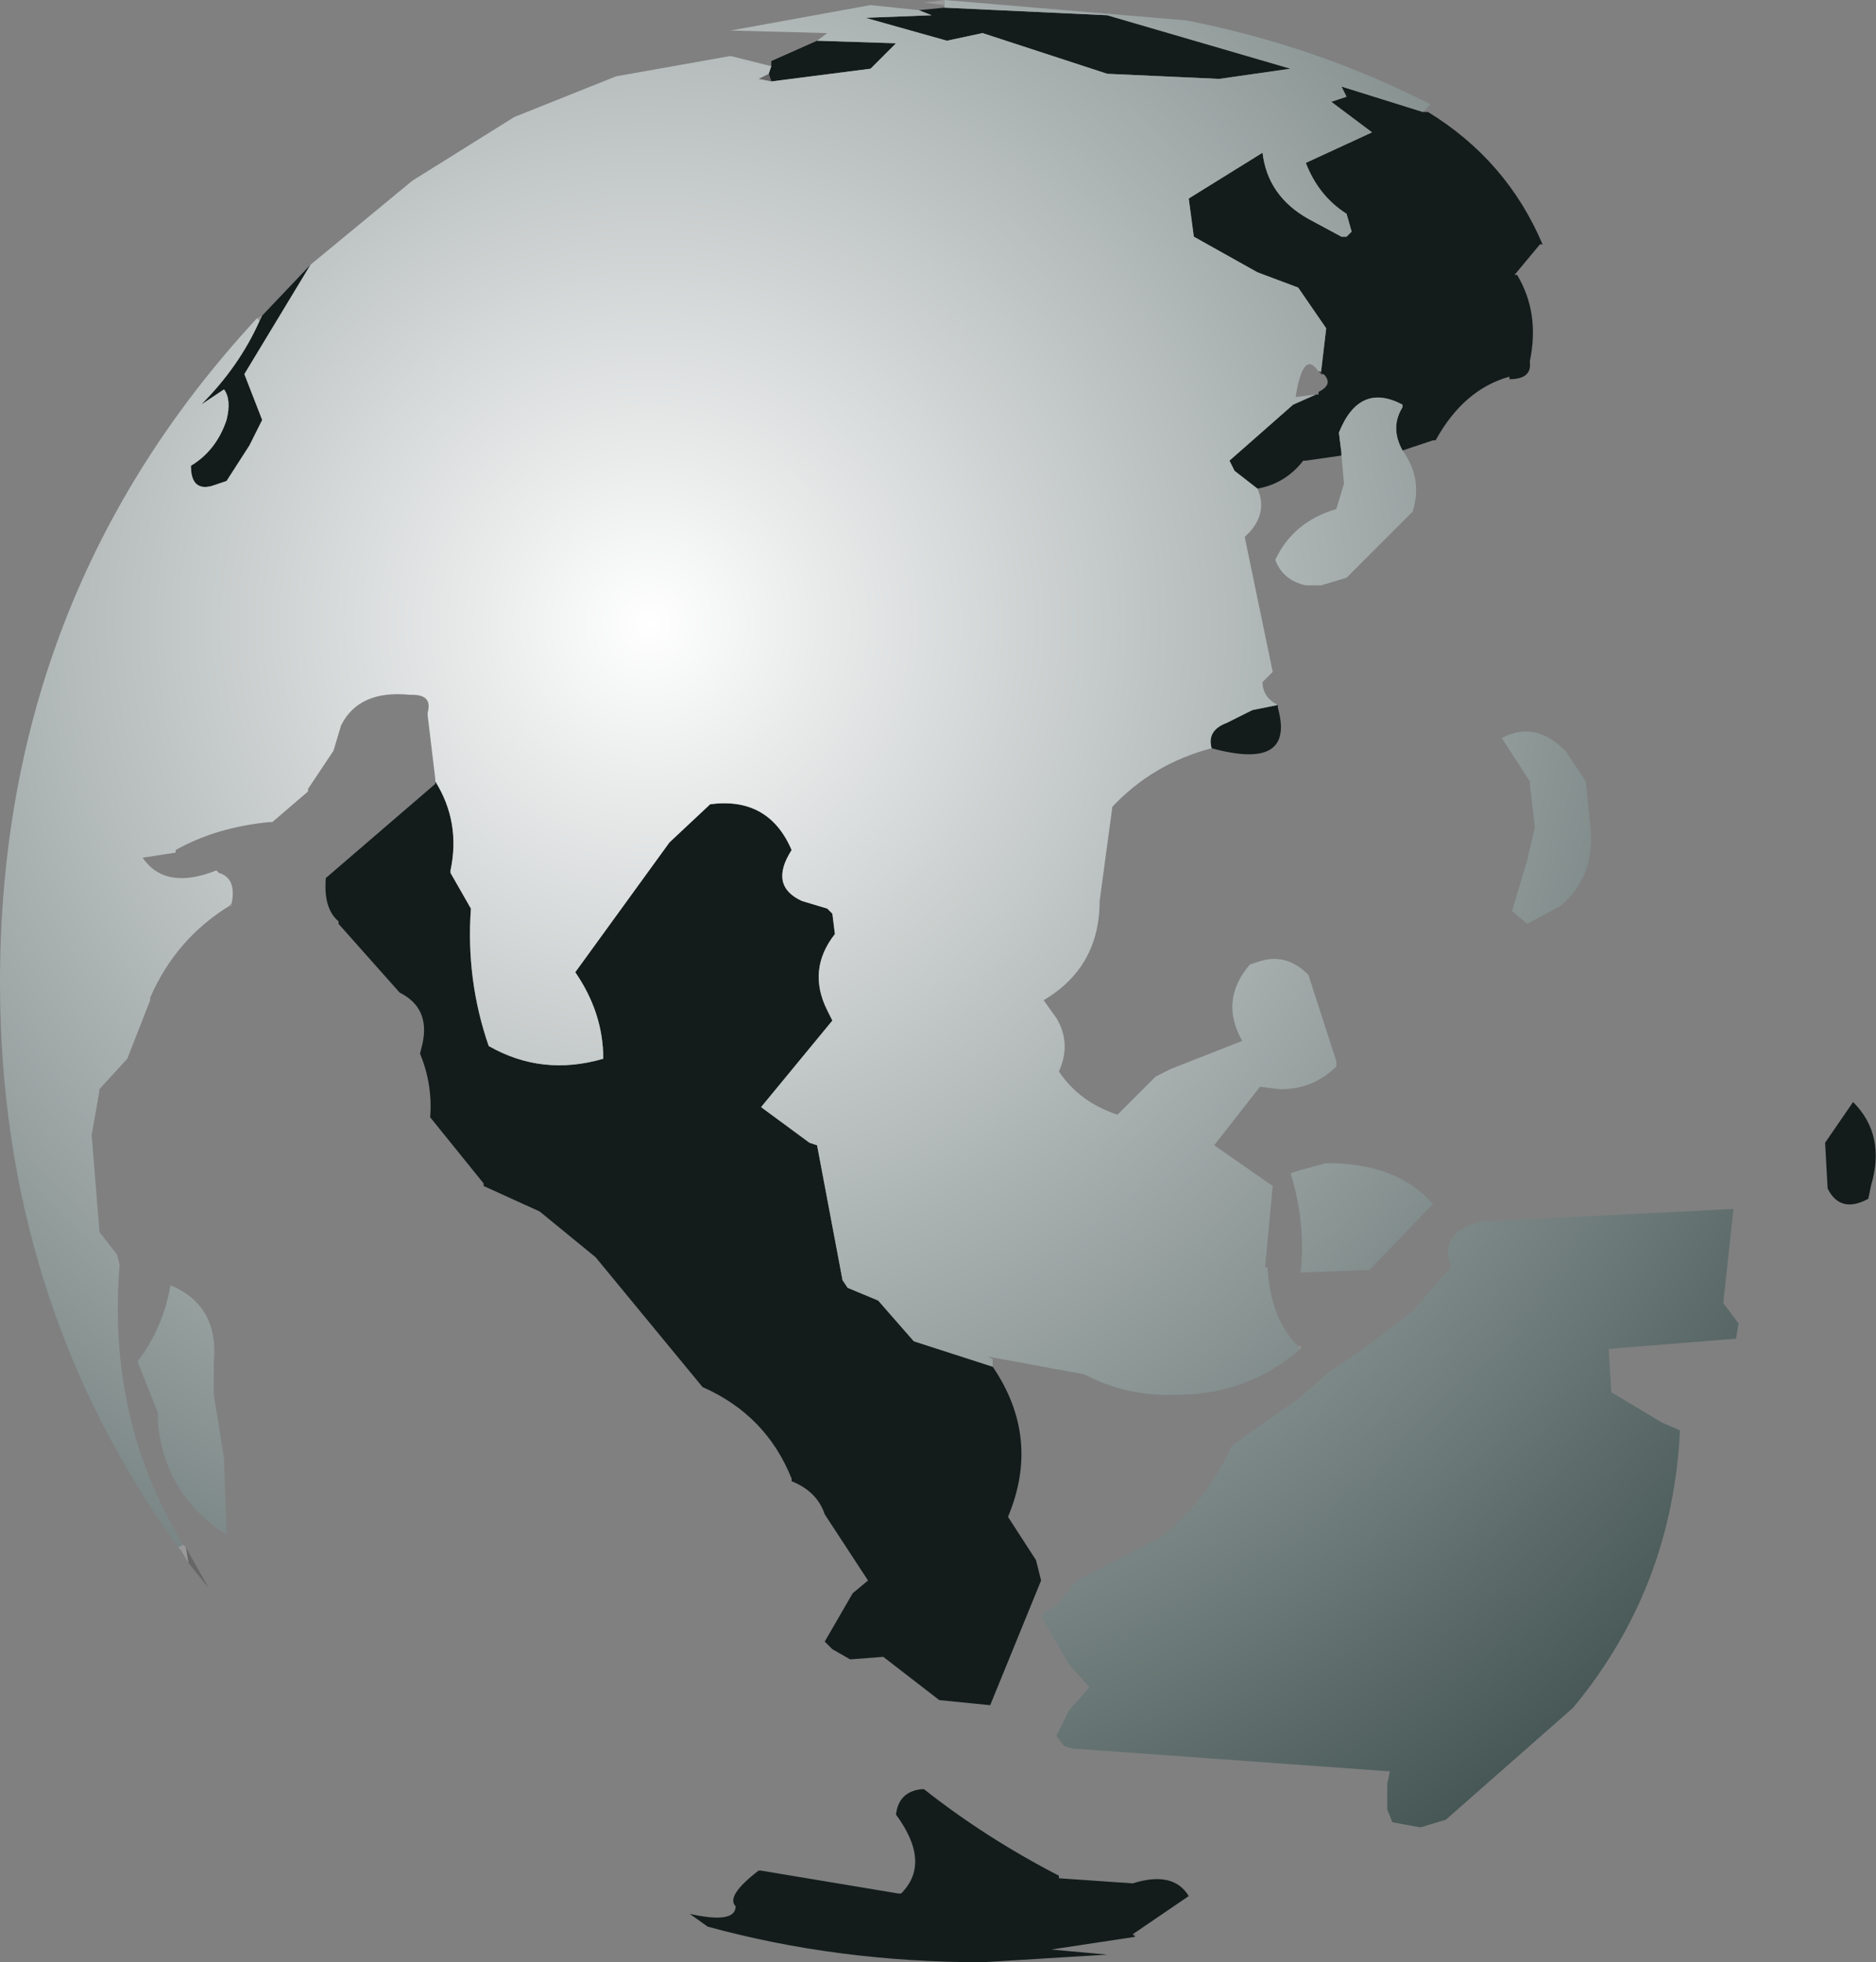
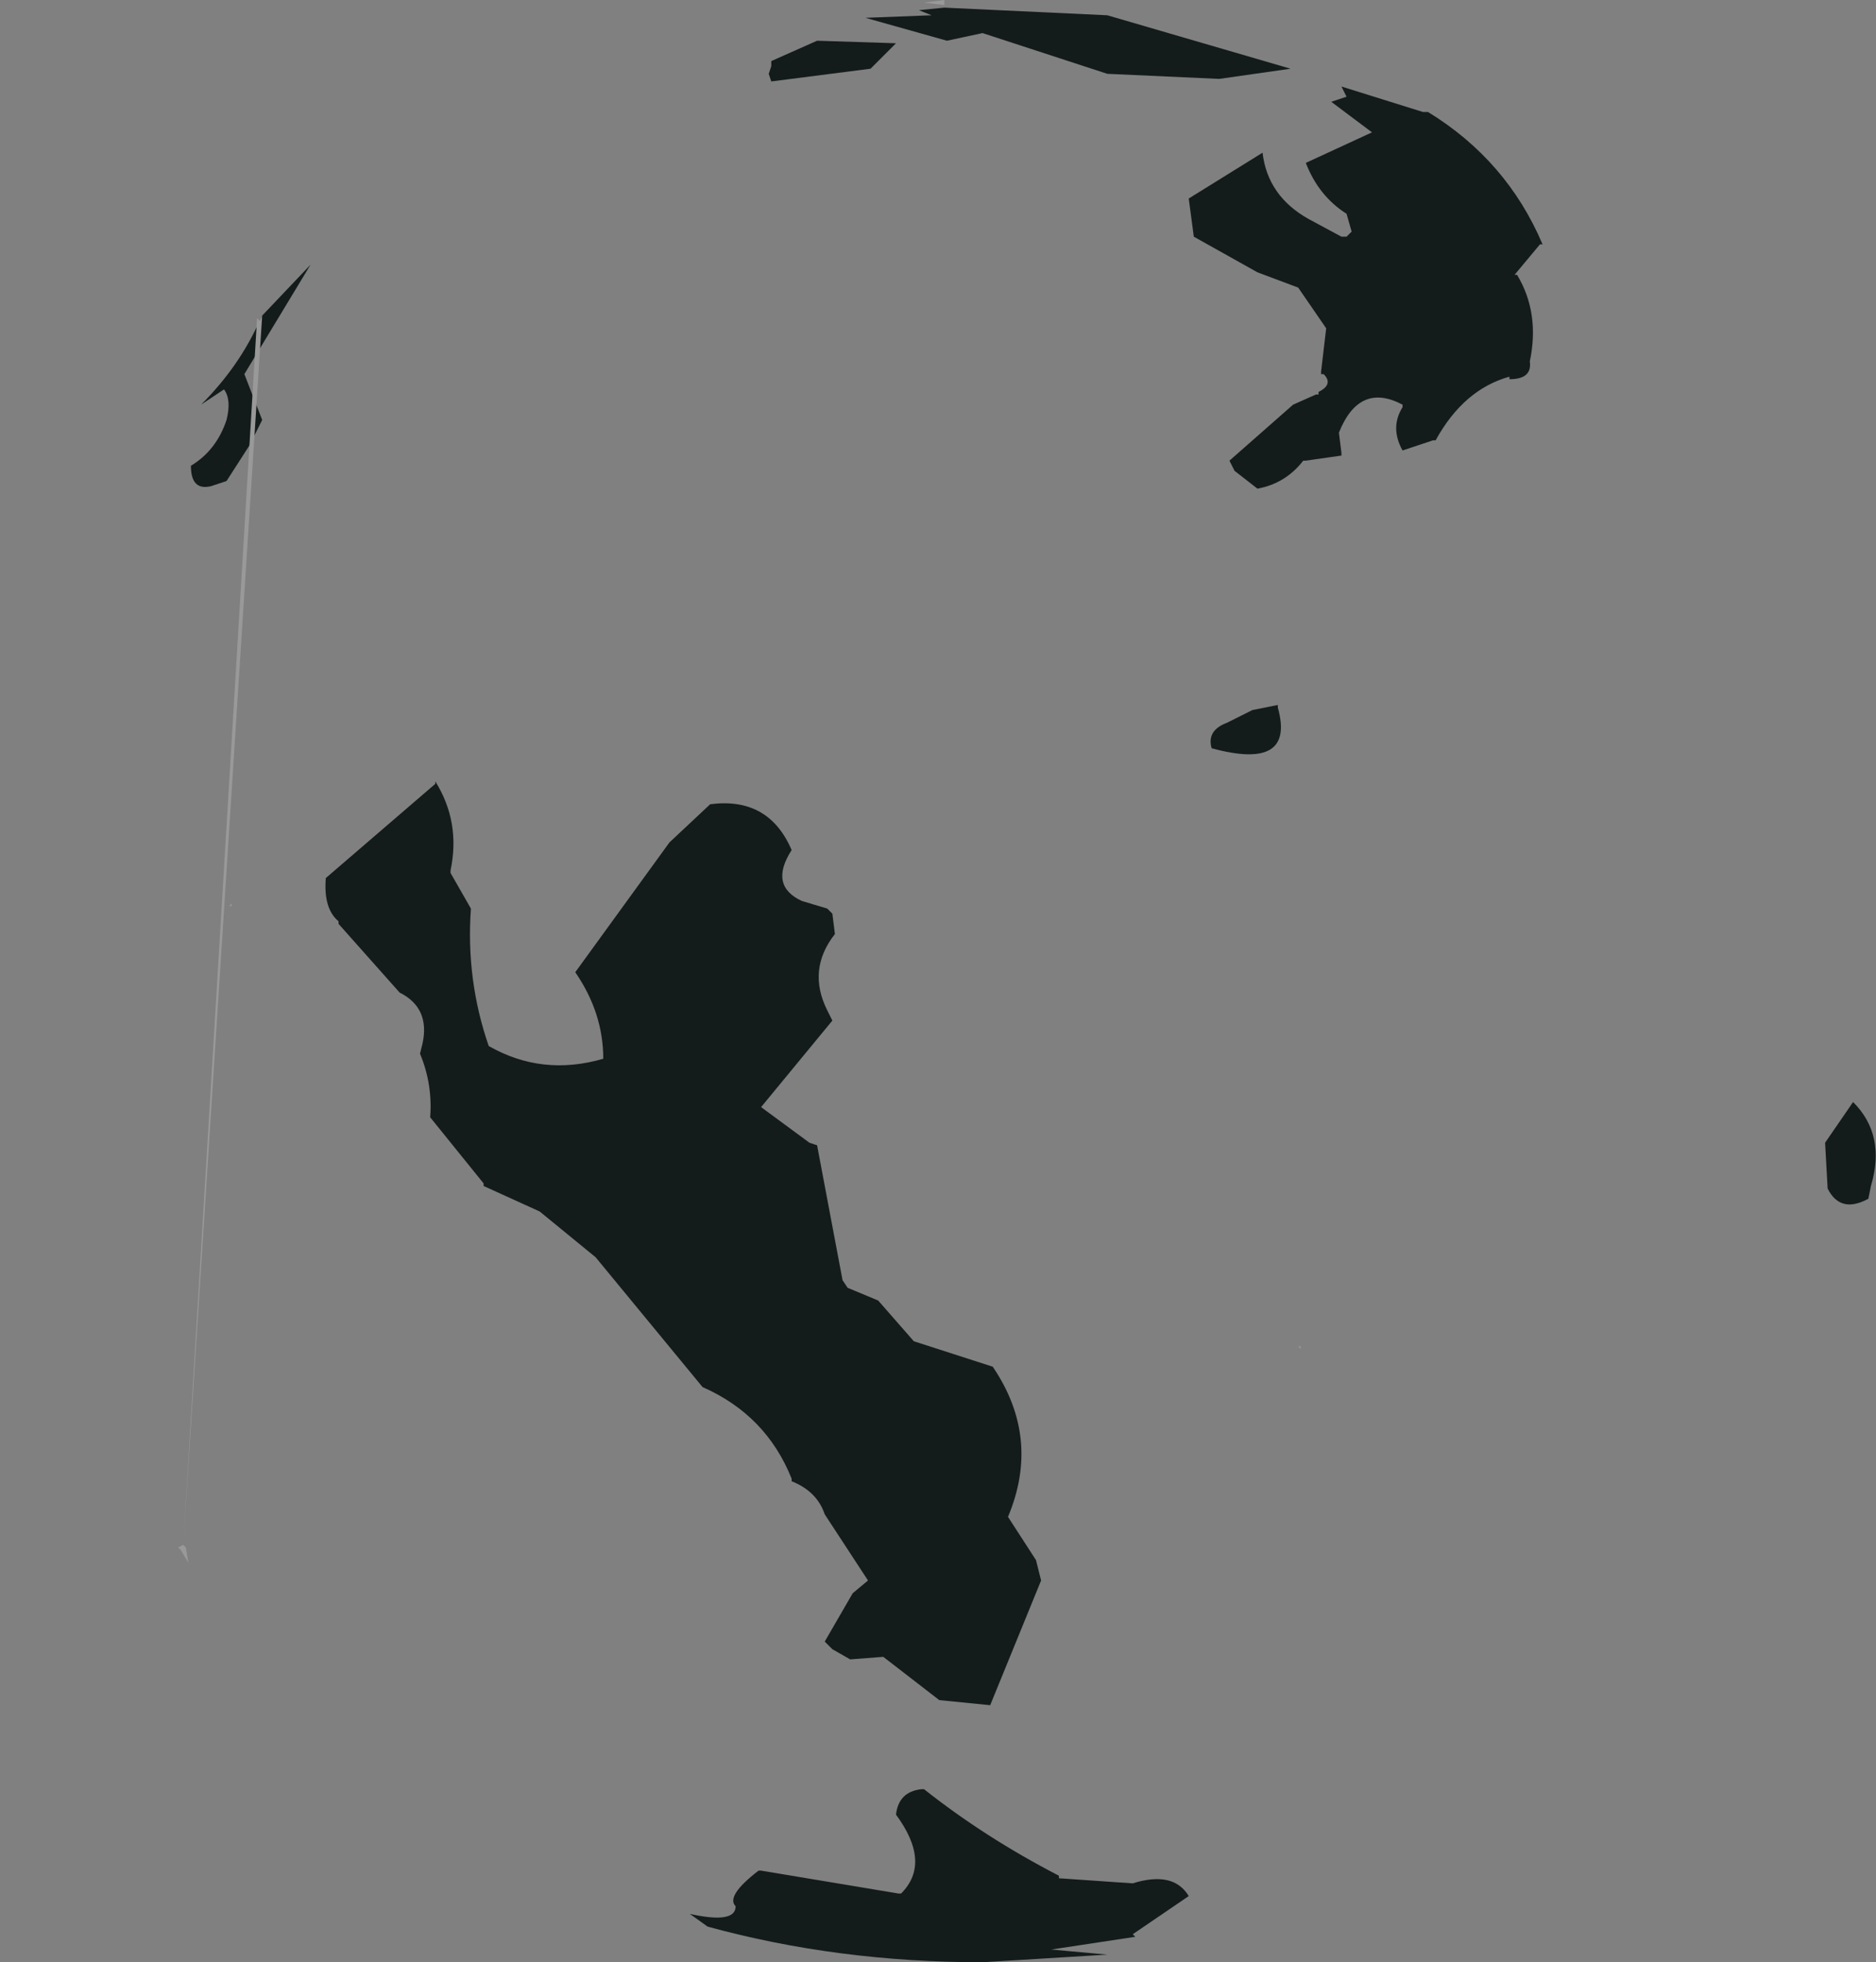
<svg xmlns="http://www.w3.org/2000/svg" height="38.55px" width="36.85px">
  <rect width="100%" height="100%" fill="#808080" stroke="none" />
  <g transform="matrix(1.0, 0.0, 0.0, 1.0, 294.1, 218.8)">
    <path d="M-266.15 -216.6 L-266.05 -216.6 Q-264.5 -215.65 -263.8 -214.0 L-263.85 -214.0 -264.35 -213.4 -264.3 -213.4 Q-263.85 -212.65 -264.05 -211.7 -264.0 -211.35 -264.45 -211.35 L-264.45 -211.4 Q-265.35 -211.15 -265.9 -210.15 L-265.95 -210.15 -266.55 -209.95 Q-266.8 -210.4 -266.55 -210.8 L-266.55 -210.85 Q-267.4 -211.3 -267.8 -210.3 L-267.75 -209.9 -267.75 -209.85 -268.45 -209.75 -268.5 -209.75 Q-268.85 -209.3 -269.4 -209.2 L-269.85 -209.55 -269.95 -209.75 -268.7 -210.85 -268.25 -211.05 -268.2 -211.05 -268.2 -211.1 Q-267.9 -211.25 -268.1 -211.45 L-268.15 -211.45 -268.15 -211.5 -268.05 -212.35 -268.6 -213.15 -269.4 -213.45 -270.65 -214.15 -270.75 -214.9 -269.3 -215.8 Q-269.2 -214.95 -268.4 -214.5 L-267.75 -214.15 -267.65 -214.15 -267.55 -214.25 -267.65 -214.6 Q-268.2 -214.95 -268.45 -215.6 L-267.15 -216.2 -267.95 -216.8 -267.65 -216.9 -267.75 -217.1 -266.15 -216.6 M-269.0 -204.95 L-269.0 -204.9 Q-268.65 -203.65 -270.3 -204.1 -270.4 -204.45 -270.0 -204.6 L-269.5 -204.85 -269.0 -204.95 M-274.6 -191.95 Q-273.65 -190.55 -274.3 -189.0 L-273.75 -188.15 -273.65 -187.75 -274.65 -185.3 -275.65 -185.4 -276.75 -186.25 -277.4 -186.2 -277.75 -186.4 -277.9 -186.55 -277.35 -187.5 -277.05 -187.75 -277.9 -189.05 Q-278.05 -189.5 -278.55 -189.7 L-278.55 -189.75 Q-279.05 -191.0 -280.3 -191.55 L-282.4 -194.1 -283.5 -195.0 -284.6 -195.5 -284.6 -195.55 -285.65 -196.85 Q-285.6 -197.5 -285.85 -198.1 L-285.8 -198.3 Q-285.65 -199.0 -286.25 -199.3 L-287.45 -200.65 -287.45 -200.7 Q-287.75 -200.95 -287.7 -201.55 L-285.55 -203.4 -285.55 -203.45 Q-285.05 -202.65 -285.25 -201.7 L-285.25 -201.65 -284.85 -200.95 Q-284.95 -199.55 -284.5 -198.25 -283.45 -197.65 -282.25 -198.0 -282.25 -198.9 -282.8 -199.7 L-280.95 -202.25 -280.15 -203.0 Q-279.0 -203.15 -278.55 -202.1 -279.0 -201.4 -278.35 -201.1 L-277.85 -200.95 -277.75 -200.85 -277.7 -200.45 Q-278.25 -199.75 -277.85 -198.95 L-277.75 -198.75 -279.15 -197.05 -278.2 -196.35 -278.05 -196.3 -277.55 -193.65 -277.45 -193.5 -276.85 -193.25 -276.15 -192.45 -274.6 -191.95 M-288.95 -212.6 L-288.0 -213.6 -289.3 -211.45 -288.95 -210.55 -289.2 -210.05 -289.65 -209.35 -289.95 -209.25 Q-290.35 -209.15 -290.35 -209.65 -289.85 -209.95 -289.65 -210.55 -289.55 -210.95 -289.7 -211.15 L-290.15 -210.85 Q-289.4 -211.6 -289.0 -212.5 L-288.95 -212.6 M-278.95 -217.5 L-278.95 -217.6 -278.05 -218.0 -276.5 -217.95 -277.0 -217.45 -278.95 -217.2 -279.0 -217.35 -278.95 -217.5 M-276.05 -218.6 L-275.55 -218.65 -272.35 -218.5 -268.75 -217.45 -270.15 -217.25 -272.35 -217.35 -274.8 -218.15 -275.5 -218.0 -277.1 -218.45 -275.8 -218.5 -276.05 -218.6 M-257.4 -195.25 Q-257.95 -194.95 -258.2 -195.45 L-258.25 -196.35 -257.7 -197.15 Q-257.05 -196.5 -257.35 -195.5 L-257.4 -195.25 M-271.8 -180.75 L-273.45 -180.5 -272.35 -180.4 -274.8 -180.25 Q-277.65 -180.25 -280.2 -180.95 L-280.55 -181.2 Q-279.65 -181.0 -279.65 -181.35 -279.85 -181.55 -279.2 -182.05 L-279.15 -182.05 -276.45 -181.6 -276.4 -181.6 Q-275.8 -182.2 -276.5 -183.15 -276.45 -183.6 -276.0 -183.65 L-275.95 -183.65 Q-274.75 -182.7 -273.3 -181.95 L-273.3 -181.9 -271.85 -181.8 Q-271.05 -182.05 -270.75 -181.55 L-271.85 -180.8 -271.8 -180.75" fill="#131c1b" fill-rule="evenodd" stroke="none" />
-     <path d="M-290.45 -188.4 L-290.0 -187.6 -290.4 -188.1 -290.45 -188.4 M-271.85 -180.8 L-271.8 -180.8 -271.8 -180.75 -271.85 -180.8 M-278.95 -217.2 L-279.2 -217.25 -279.0 -217.35 -278.95 -217.2" fill="#666666" fill-rule="evenodd" stroke="none" />
-     <path d="M-266.55 -209.95 Q-266.15 -209.4 -266.35 -208.75 L-267.65 -207.45 -268.15 -207.3 -268.45 -207.3 Q-268.9 -207.4 -269.05 -207.8 -268.7 -208.55 -267.85 -208.8 L-267.7 -209.3 -267.75 -209.85 -267.75 -209.9 -267.8 -210.3 Q-267.4 -211.3 -266.55 -210.85 L-266.55 -210.8 Q-266.8 -210.4 -266.55 -209.95 M-269.4 -209.2 Q-269.2 -208.75 -269.55 -208.35 L-269.65 -208.25 -269.1 -205.6 -269.3 -205.4 Q-269.3 -205.1 -269.0 -204.95 L-269.5 -204.85 -270.0 -204.6 Q-270.4 -204.45 -270.3 -204.1 -271.45 -203.8 -272.25 -202.95 L-272.5 -201.1 Q-272.5 -199.8 -273.6 -199.15 L-273.35 -198.8 Q-273.05 -198.3 -273.3 -197.75 -272.9 -197.15 -272.15 -196.9 L-271.4 -197.65 -271.1 -197.8 -269.7 -198.35 Q-270.15 -199.15 -269.55 -199.85 L-269.4 -199.9 Q-268.85 -200.1 -268.4 -199.65 L-267.85 -197.95 -267.85 -197.85 Q-268.3 -197.4 -268.95 -197.4 L-269.35 -197.45 -270.25 -196.3 -269.1 -195.5 -269.25 -193.9 -269.2 -193.9 Q-269.15 -192.9 -268.6 -192.35 L-268.55 -192.3 Q-269.6 -191.4 -270.95 -191.4 -271.95 -191.35 -272.8 -191.8 L-274.7 -192.15 -274.6 -192.1 -274.6 -191.95 -276.15 -192.45 -276.85 -193.25 -277.45 -193.5 -277.55 -193.65 -278.05 -196.3 -278.2 -196.35 -279.15 -197.05 -277.75 -198.75 -277.85 -198.95 Q-278.25 -199.75 -277.7 -200.45 L-277.75 -200.85 -277.85 -200.95 -278.35 -201.1 Q-279.0 -201.4 -278.55 -202.1 -279.0 -203.15 -280.15 -203.0 L-280.95 -202.25 -282.8 -199.7 Q-282.25 -198.9 -282.25 -198.0 -283.45 -197.65 -284.5 -198.25 -284.95 -199.55 -284.85 -200.95 L-285.25 -201.65 -285.25 -201.7 Q-285.05 -202.65 -285.55 -203.45 L-285.55 -203.5 -285.7 -204.75 -285.7 -204.8 Q-285.6 -205.15 -286.0 -205.15 L-286.05 -205.15 Q-287.05 -205.25 -287.4 -204.55 L-287.55 -204.05 -288.05 -203.3 -288.05 -203.25 -288.75 -202.65 -288.8 -202.65 Q-289.85 -202.55 -290.65 -202.1 L-290.65 -202.05 -291.3 -201.95 Q-290.85 -201.3 -289.85 -201.7 L-289.8 -201.65 Q-289.45 -201.55 -289.55 -201.05 L-289.6 -201.0 Q-290.65 -200.35 -291.15 -199.2 L-291.15 -199.15 -291.6 -198.0 -292.15 -197.4 -292.15 -197.35 -292.3 -196.5 -292.15 -194.65 -292.15 -194.6 -291.8 -194.15 -291.75 -193.95 Q-292.0 -190.9 -290.5 -188.45 L-290.6 -188.4 Q-294.1 -193.25 -294.1 -199.5 -294.1 -207.1 -289.05 -212.55 L-289.0 -212.5 Q-289.4 -211.6 -290.15 -210.85 L-289.7 -211.15 Q-289.55 -210.95 -289.65 -210.55 -289.85 -209.95 -290.35 -209.65 -290.35 -209.15 -289.95 -209.25 L-289.65 -209.35 -289.2 -210.05 -288.95 -210.55 -289.3 -211.45 -288.0 -213.6 -286.0 -215.25 -284.0 -216.5 -282.0 -217.3 -279.75 -217.7 -278.95 -217.5 -279.0 -217.35 -279.2 -217.25 -278.95 -217.2 -277.0 -217.45 -276.5 -217.95 -278.05 -218.0 -277.85 -218.15 -279.75 -218.2 -277.0 -218.7 -276.05 -218.6 -275.8 -218.5 -277.1 -218.45 -275.5 -218.0 -274.8 -218.15 -272.35 -217.35 -270.15 -217.25 -268.75 -217.45 -272.35 -218.5 -275.55 -218.65 -275.55 -218.7 -275.55 -218.8 -270.8 -218.4 Q-268.25 -217.9 -266.0 -216.75 L-266.15 -216.6 -267.75 -217.1 -267.65 -216.9 -267.95 -216.8 -267.15 -216.2 -268.45 -215.6 Q-268.2 -214.95 -267.65 -214.6 L-267.55 -214.25 -267.65 -214.15 -267.75 -214.15 -268.4 -214.5 Q-269.2 -214.95 -269.3 -215.8 L-270.75 -214.9 -270.65 -214.15 -269.4 -213.45 -268.6 -213.15 -268.05 -212.35 -268.15 -211.5 -268.2 -211.5 Q-268.5 -211.95 -268.65 -211.0 L-268.25 -211.05 -268.7 -210.85 -269.95 -209.75 -269.85 -209.55 -269.4 -209.2 M-264.6 -204.3 Q-263.95 -204.65 -263.35 -204.05 L-262.95 -203.45 -262.85 -202.45 Q-262.8 -201.55 -263.45 -201.0 L-264.1 -200.65 -264.4 -200.9 -264.1 -201.9 -263.95 -202.55 -264.05 -203.4 -264.05 -203.45 -264.6 -204.3 M-262.5 -192.3 L-262.45 -191.45 -261.45 -190.85 -261.1 -190.7 Q-261.25 -187.6 -263.2 -185.25 L-265.7 -183.05 -266.2 -182.9 -266.75 -183.0 -266.85 -183.25 -266.85 -183.75 -266.8 -184.0 -273.05 -184.45 -273.2 -184.5 -273.35 -184.7 -273.1 -185.2 -272.7 -185.65 -273.1 -186.1 -273.65 -187.05 -273.55 -187.15 -273.35 -187.25 -272.95 -187.75 -271.3 -188.6 Q-270.4 -189.3 -269.9 -190.4 L-268.55 -191.35 -268.05 -191.8 -267.25 -192.35 -266.35 -193.05 -265.6 -193.9 Q-265.85 -194.6 -265.0 -194.8 L-260.05 -195.05 -260.25 -193.2 -259.95 -192.8 -260.0 -192.5 -262.5 -192.3 M-268.75 -195.75 L-268.6 -195.8 -268.05 -195.95 Q-266.7 -195.95 -266.0 -195.2 L-265.95 -195.15 -267.2 -193.85 -268.55 -193.8 Q-268.45 -194.8 -268.75 -195.75 M-291.4 -192.05 Q-290.9 -192.7 -290.75 -193.55 -289.8 -193.15 -289.9 -192.05 L-289.9 -191.4 -289.7 -190.15 -289.65 -188.65 Q-290.85 -189.4 -291.0 -190.85 L-291.0 -191.05 -291.4 -192.05" fill="url(#gradient0)" fill-rule="evenodd" stroke="none" />
-     <path d="M-268.6 -192.35 L-268.55 -192.35 -268.55 -192.3 -268.6 -192.35 M-289.55 -201.05 L-289.55 -201.0 -289.6 -201.0 -289.55 -201.05 M-290.5 -188.45 L-290.45 -188.4 -290.4 -188.1 -290.55 -188.35 -290.6 -188.4 -290.5 -188.45 M-289.05 -212.55 L-288.95 -212.6 -289.0 -212.5 -289.05 -212.55 M-275.55 -218.7 L-275.95 -218.75 -275.55 -218.8 -275.55 -218.7" fill="#999999" fill-rule="evenodd" stroke="none" />
-     <path d="M-268.15 -211.5 L-268.15 -211.45 -268.2 -211.5 -268.15 -211.5" fill="#564545" fill-rule="evenodd" stroke="none" />
+     <path d="M-268.6 -192.35 L-268.55 -192.35 -268.55 -192.3 -268.6 -192.35 M-289.55 -201.05 L-289.55 -201.0 -289.6 -201.0 -289.55 -201.05 M-290.5 -188.45 L-290.45 -188.4 -290.4 -188.1 -290.55 -188.35 -290.6 -188.4 -290.5 -188.45 L-288.95 -212.6 -289.0 -212.5 -289.05 -212.55 M-275.55 -218.7 L-275.95 -218.75 -275.55 -218.8 -275.55 -218.7" fill="#999999" fill-rule="evenodd" stroke="none" />
  </g>
  <defs>
    <radialGradient cx="0" cy="0" gradientTransform="matrix(0.04, 0.0, 0.0, 0.04, -281.35, -206.55)" gradientUnits="userSpaceOnUse" id="gradient0" r="819.2" spreadMethod="pad">
      <stop offset="0.0" stop-color="#ffffff" />
      <stop offset="1.0" stop-color="#283c3a" />
    </radialGradient>
  </defs>
</svg>